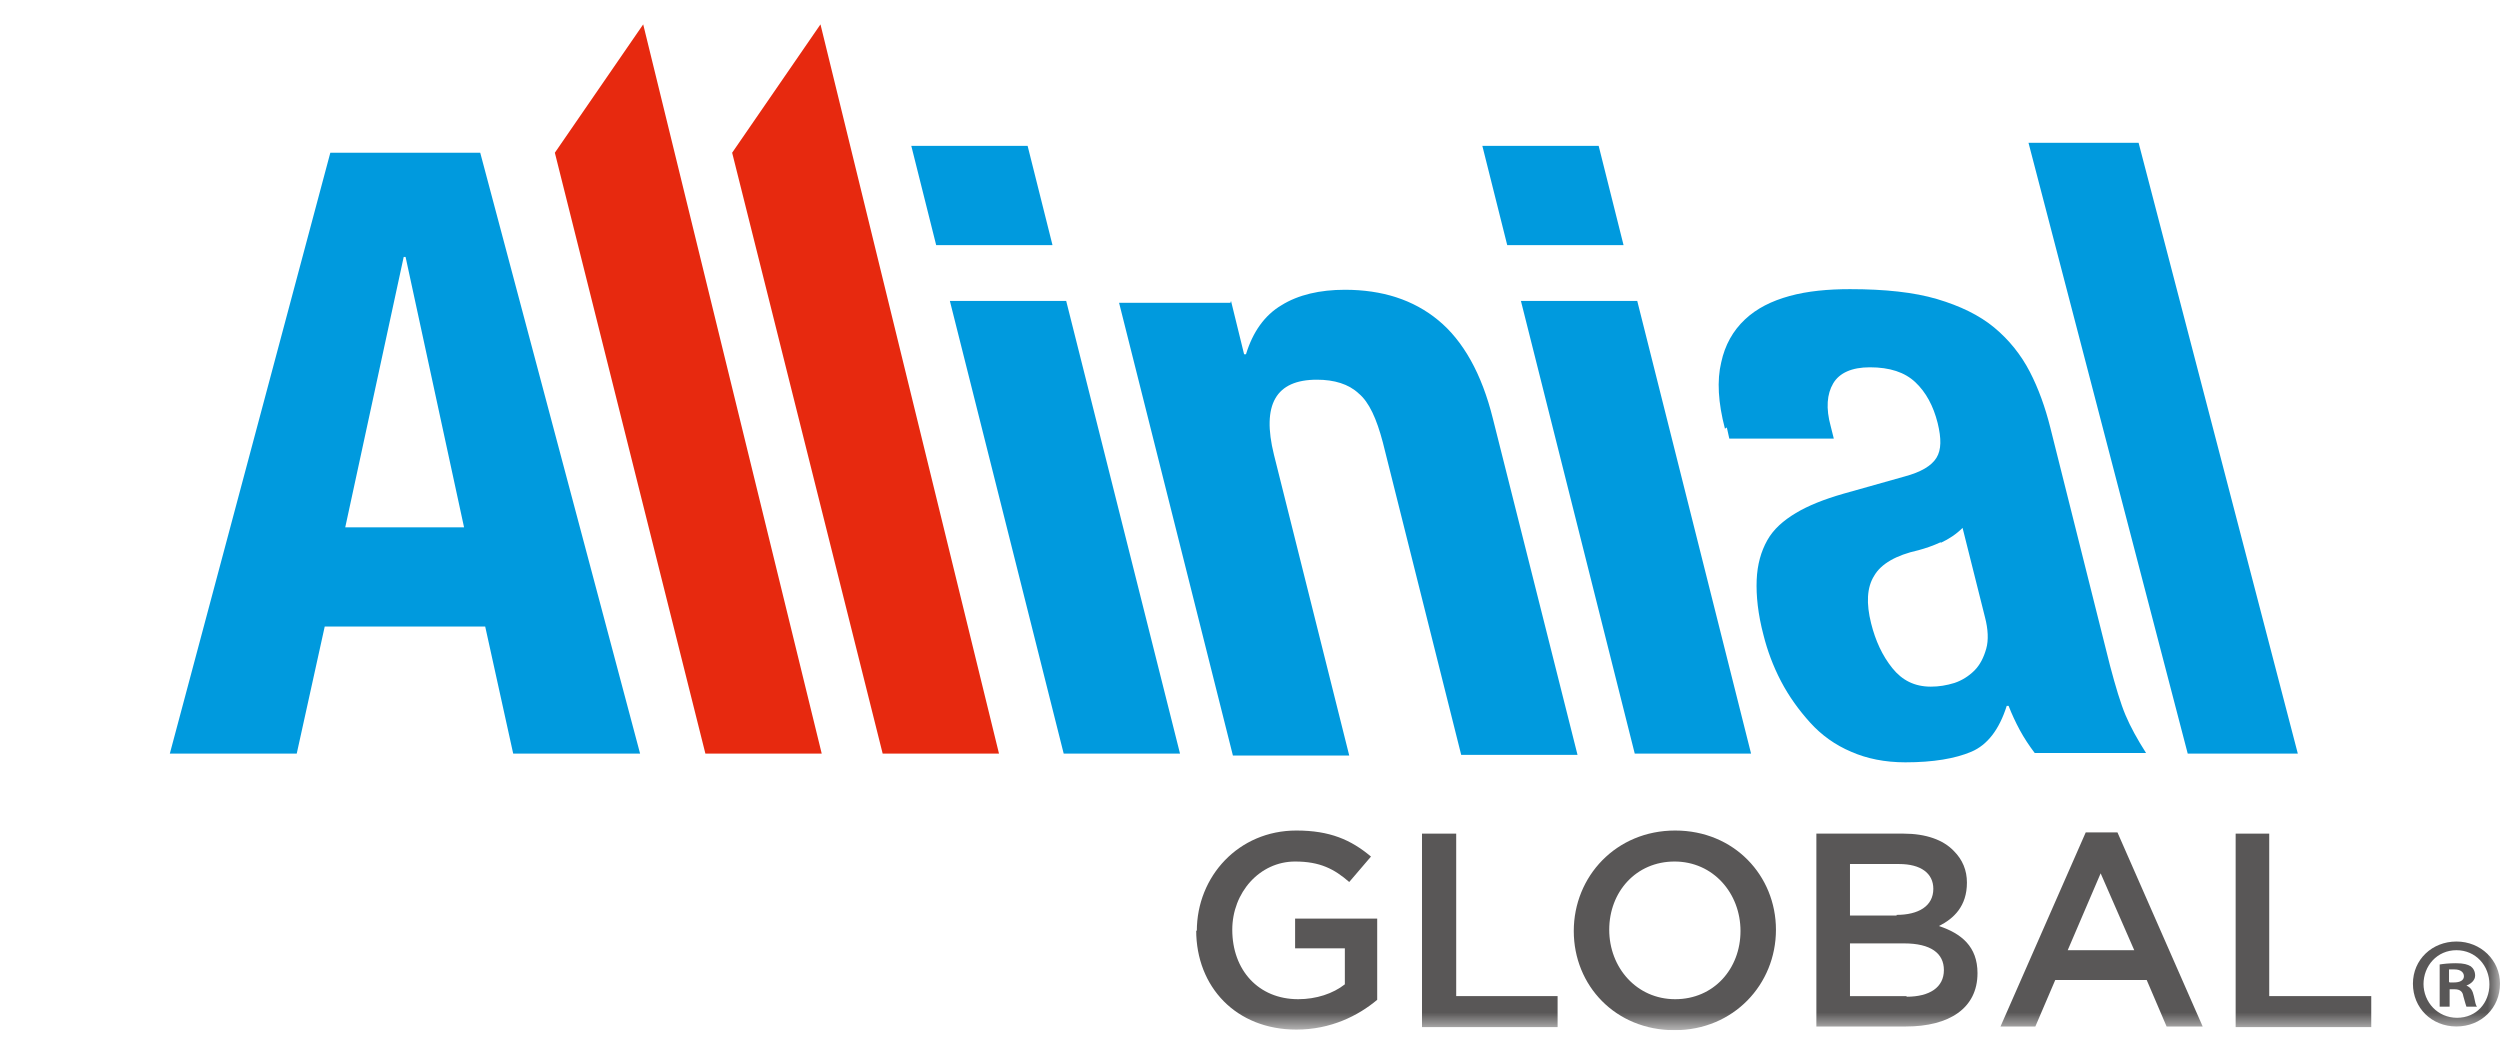
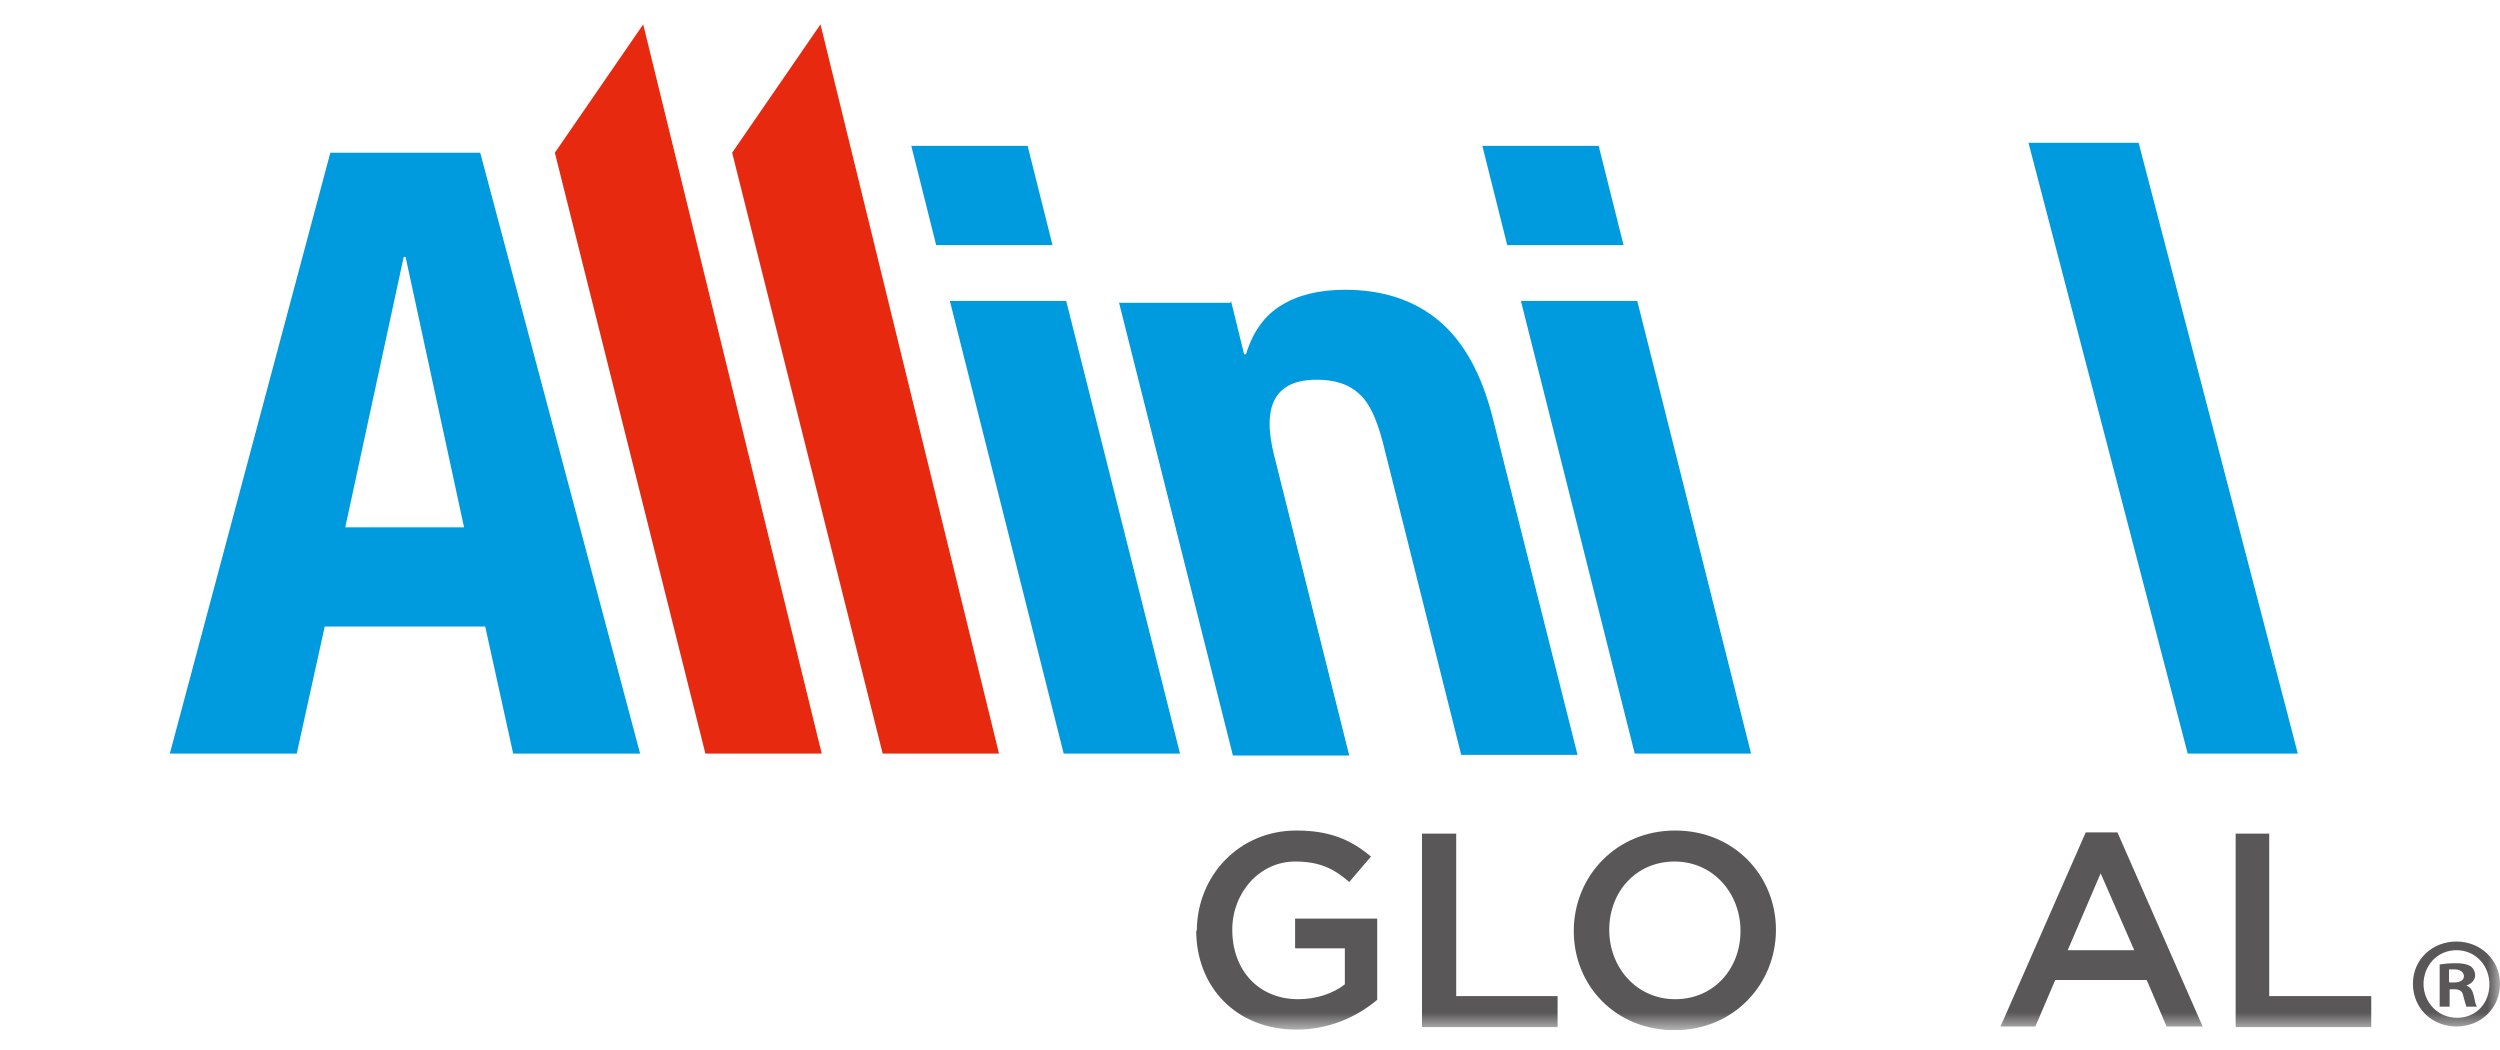
<svg xmlns="http://www.w3.org/2000/svg" width="100" height="42" viewBox="0 0 100 42" fill="none">
  <g clip-path="url(#clip0_3328_7771)">
    <mask id="mask0_3328_7771" style="mask-type:luminance" maskUnits="userSpaceOnUse" x="0" y="0" width="100" height="42">
      <path d="M100 0.032H0V41.209H100V0.032Z" fill="white" />
    </mask>
    <g mask="url(#mask0_3328_7771)">
      <path d="M47.873 37.24C47.873 35.057 49.54 33.221 51.854 33.221C53.197 33.221 54.043 33.593 54.839 34.263L53.969 35.28C53.371 34.759 52.799 34.461 51.804 34.461C50.386 34.461 49.291 35.702 49.291 37.19C49.291 38.802 50.336 39.968 51.928 39.968C52.65 39.968 53.322 39.745 53.794 39.373V37.934H51.804V36.743H55.088V39.993C54.317 40.638 53.222 41.184 51.854 41.184C49.44 41.184 47.848 39.472 47.848 37.215" fill="#595757" />
      <path d="M56.88 33.345H58.248V39.844H62.304V41.084H56.88V33.345Z" fill="#595757" />
      <path d="M62.951 37.24C62.951 35.057 64.643 33.221 67.007 33.221C69.371 33.221 71.038 35.032 71.038 37.19C71.038 39.373 69.346 41.208 66.982 41.208C64.618 41.208 62.951 39.422 62.951 37.24ZM69.62 37.24C69.62 35.727 68.525 34.461 66.982 34.461C65.439 34.461 64.369 35.677 64.369 37.19C64.369 38.703 65.464 39.968 67.007 39.968C68.55 39.968 69.62 38.753 69.62 37.24Z" fill="#595757" />
-       <path d="M72.68 33.345H76.139C77.034 33.345 77.731 33.593 78.154 34.04C78.502 34.387 78.677 34.809 78.677 35.305C78.677 36.247 78.154 36.743 77.557 37.041C78.453 37.339 79.1 37.86 79.1 38.926C79.1 40.34 77.955 41.06 76.238 41.06H72.655V33.345H72.68ZM75.865 36.595C76.736 36.595 77.333 36.247 77.333 35.553C77.333 34.933 76.835 34.561 75.965 34.561H73.999V36.62H75.865V36.595ZM76.263 39.869C77.184 39.869 77.756 39.497 77.756 38.802C77.756 38.133 77.234 37.736 76.164 37.736H73.999V39.844H76.263V39.869Z" fill="#595757" />
      <path d="M83.429 33.296H84.698L88.107 41.06H86.664L85.868 39.2H82.21L81.414 41.06H80.02L83.429 33.296ZM85.37 38.009L84.026 34.933L82.708 38.009H85.37Z" fill="#595757" />
      <path d="M89.426 33.345H90.769V39.844H94.85V41.084H89.426V33.345Z" fill="#595757" />
      <path d="M41.105 5.836L42.1 9.805H37.447L36.452 5.836H41.105ZM42.648 12.038L47.201 30.145H42.548L37.995 12.038H42.648Z" fill="#009ADE" />
      <path d="M19.209 6.109L25.604 30.145H20.528L19.408 25.061H12.989L11.869 30.145H6.793L13.213 6.109H19.234H19.209ZM18.562 21.092L16.223 10.277H16.148L13.81 21.092H18.537H18.562Z" fill="#009ADE" />
      <path d="M25.728 0.975L32.869 30.145H28.216L22.194 6.109L25.728 0.975Z" fill="#E7290F" />
      <path d="M32.819 0.975L39.96 30.145H35.307L29.286 6.109L32.819 0.975Z" fill="#E7290F" />
      <path d="M49.241 12.038L49.764 14.171H49.839C50.112 13.278 50.585 12.608 51.257 12.211C51.929 11.79 52.8 11.591 53.795 11.591C55.288 11.591 56.532 11.988 57.527 12.807C58.522 13.625 59.269 14.94 59.717 16.751L63.101 30.195H58.448L55.313 17.693C55.064 16.751 54.765 16.081 54.342 15.734C53.944 15.362 53.372 15.188 52.675 15.188C51.033 15.188 50.461 16.18 50.958 18.189L53.969 30.22H49.316L44.763 12.112H49.217L49.241 12.038Z" fill="#009ADE" />
      <path d="M63.947 5.836L64.942 9.805H60.289L59.294 5.836H63.947ZM65.49 12.038L70.043 30.145H65.39L60.837 12.038H65.49Z" fill="#009ADE" />
-       <path d="M68.998 17.148C68.724 16.106 68.674 15.213 68.849 14.493C68.998 13.799 69.321 13.228 69.794 12.782C70.267 12.335 70.864 12.038 71.586 11.839C72.307 11.641 73.128 11.566 73.999 11.566C75.393 11.566 76.562 11.69 77.483 11.963C78.403 12.236 79.175 12.608 79.772 13.104C80.369 13.6 80.842 14.196 81.19 14.866C81.538 15.535 81.812 16.304 82.011 17.098L84.4 26.623C84.624 27.466 84.823 28.136 85.022 28.608C85.221 29.079 85.495 29.575 85.843 30.121H81.389C81.165 29.823 80.966 29.525 80.792 29.203C80.618 28.88 80.469 28.558 80.344 28.235H80.269C79.971 29.178 79.498 29.798 78.851 30.071C78.204 30.344 77.333 30.493 76.214 30.493C75.393 30.493 74.671 30.344 74.049 30.071C73.402 29.798 72.855 29.401 72.407 28.905C71.959 28.409 71.561 27.863 71.237 27.243C70.914 26.623 70.69 26.003 70.541 25.408C70.317 24.564 70.242 23.82 70.267 23.2C70.292 22.58 70.441 22.059 70.69 21.613C70.939 21.166 71.337 20.819 71.835 20.521C72.332 20.223 72.954 19.975 73.725 19.752L76.189 19.058C76.836 18.884 77.259 18.636 77.458 18.313C77.657 17.991 77.657 17.544 77.507 16.924C77.333 16.23 77.035 15.684 76.612 15.287C76.189 14.89 75.592 14.692 74.795 14.692C74.074 14.692 73.576 14.915 73.327 15.337C73.079 15.758 73.029 16.329 73.228 17.048L73.352 17.544H69.172L69.073 17.098L68.998 17.148ZM77.632 21.687C77.308 21.836 77.01 21.935 76.736 22.009C75.841 22.208 75.243 22.555 74.97 23.026C74.671 23.498 74.646 24.143 74.845 24.936C75.019 25.631 75.293 26.226 75.691 26.722C76.089 27.218 76.587 27.466 77.234 27.466C77.557 27.466 77.856 27.417 78.179 27.318C78.478 27.218 78.752 27.045 78.976 26.822C79.2 26.598 79.349 26.301 79.448 25.953C79.548 25.606 79.523 25.16 79.399 24.688L78.503 21.116C78.254 21.364 77.955 21.563 77.632 21.712" fill="#009ADE" />
      <path d="M87.509 30.145L81.14 5.712H85.544L91.913 30.145H87.509Z" fill="#009ADE" />
      <path d="M100 39.348C100 40.315 99.254 41.059 98.258 41.059C97.263 41.059 96.517 40.315 96.517 39.348C96.517 38.38 97.288 37.661 98.258 37.661C99.229 37.661 100 38.405 100 39.348ZM96.94 39.348C96.94 40.092 97.512 40.712 98.283 40.712C99.055 40.712 99.577 40.117 99.577 39.373C99.577 38.629 99.03 38.008 98.258 38.008C97.487 38.008 96.94 38.629 96.94 39.373M97.985 40.266H97.587V38.579C97.736 38.554 97.96 38.529 98.233 38.529C98.557 38.529 98.706 38.579 98.831 38.653C98.93 38.728 99.005 38.852 99.005 39.025C99.005 39.199 98.856 39.348 98.656 39.422C98.831 39.497 98.905 39.621 98.955 39.844C99.005 40.092 99.03 40.216 99.079 40.266H98.656C98.656 40.266 98.582 40.042 98.532 39.844C98.507 39.67 98.408 39.571 98.184 39.571H97.985V40.241V40.266ZM97.985 39.298H98.159C98.383 39.298 98.557 39.224 98.557 39.05C98.557 38.901 98.433 38.777 98.184 38.777C98.084 38.777 98.01 38.777 97.96 38.777V39.273L97.985 39.298Z" fill="#595757" />
    </g>
  </g>
  <defs>
    <clipPath id="clip0_3328_7771">
      <rect width="100" height="41.176" fill="white" transform="translate(0 0.032)" />
    </clipPath>
  </defs>
</svg>